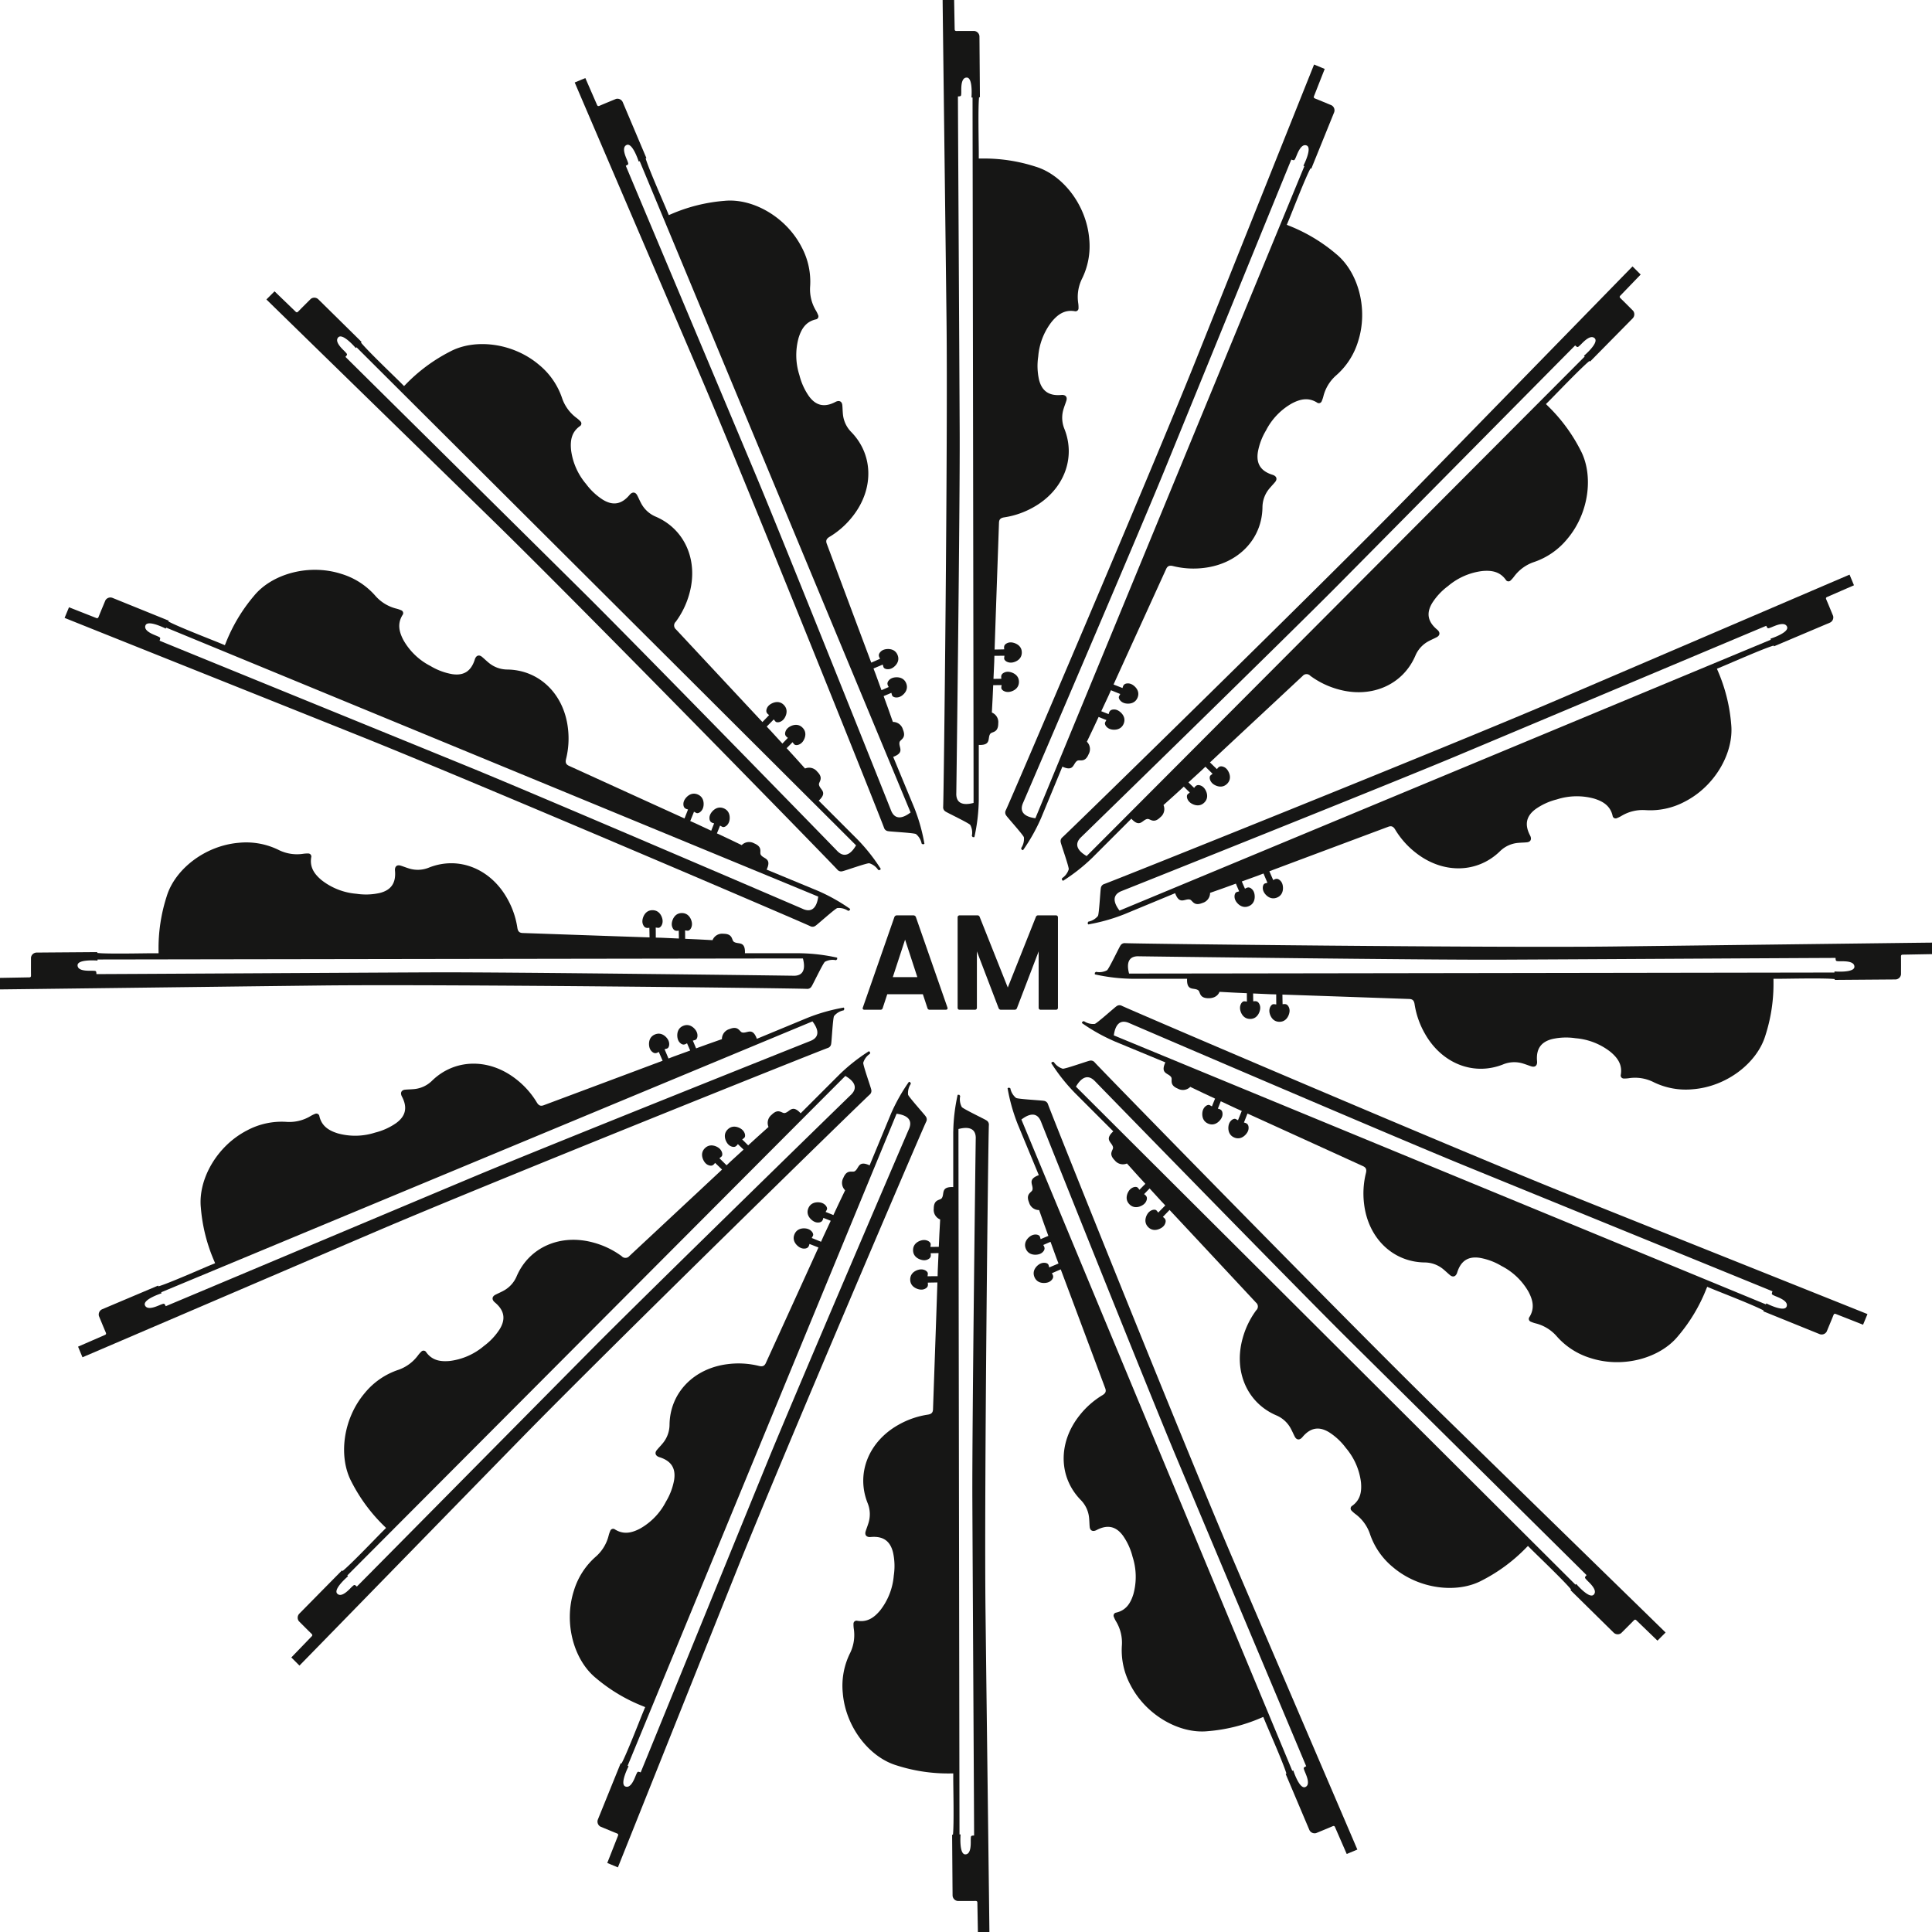
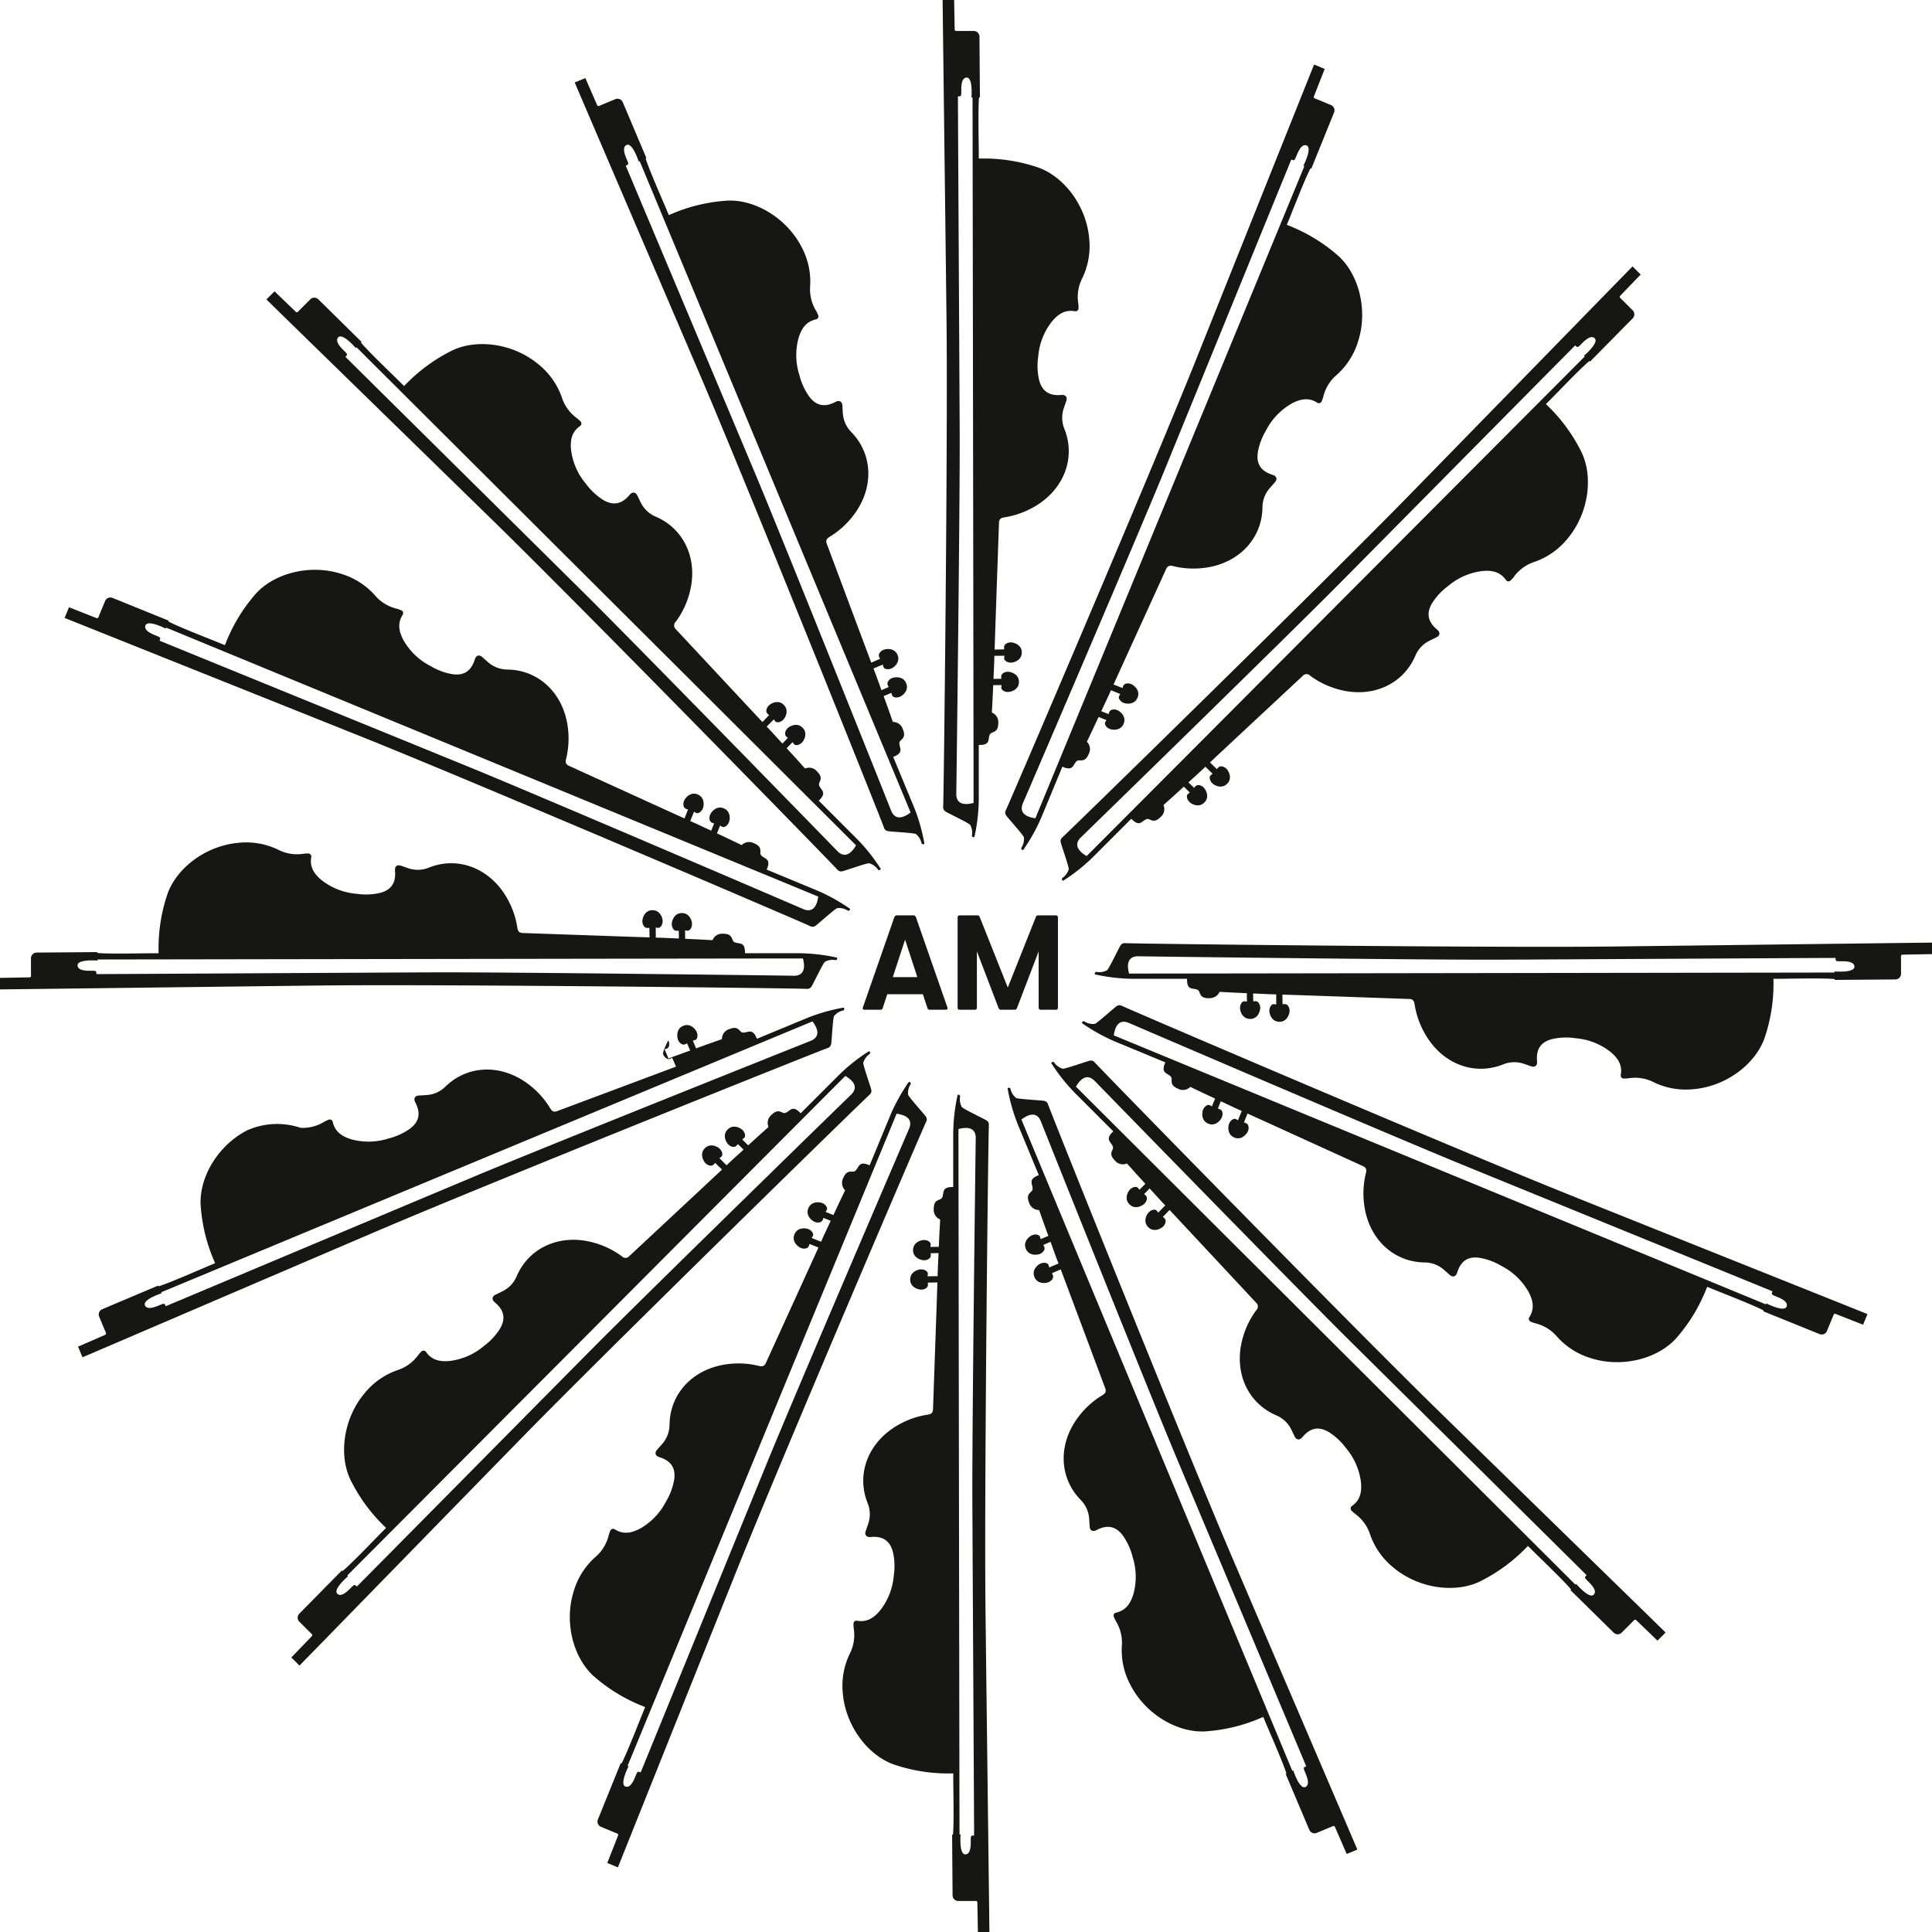
<svg xmlns="http://www.w3.org/2000/svg" id="Gruppe_172" data-name="Gruppe 172" width="536" height="536" viewBox="0 0 536 536">
  <defs>
    <clipPath id="clip-path">
      <rect id="Rechteck_111" data-name="Rechteck 111" width="536" height="536" fill="none" />
    </clipPath>
  </defs>
  <g id="Gruppe_170" data-name="Gruppe 170" clip-path="url(#clip-path)">
    <path id="Pfad_2367" data-name="Pfad 2367" d="M104.165,136.027l8.754-25.107a.732.732,0,0,1,.71-.448h4.529a.736.736,0,0,1,.71.448l8.756,25.107c.149.372-.076.634-.487.634h-4.414a.6.6,0,0,1-.637-.448l-1.274-3.855h-9.878l-1.269,3.855a.6.6,0,0,1-.637.448h-4.416c-.414,0-.6-.262-.448-.634m15.114-8.418-3.4-10.4-3.407,10.4Z" transform="translate(135.221 143.478)" fill="#161615" />
    <path id="Pfad_2368" data-name="Pfad 2368" d="M115.572,136.1V111.033a.53.53,0,0,1,.561-.561h4.9a.623.623,0,0,1,.637.375l7.82,19.641,7.816-19.641a.627.627,0,0,1,.637-.375h4.9a.529.529,0,0,1,.561.561V136.1a.53.53,0,0,1-.561.561h-4.227a.531.531,0,0,1-.561-.561V120.46l-6.023,15.754a.687.687,0,0,1-.674.448h-3.742a.691.691,0,0,1-.674-.448l-6.023-15.754V136.1a.53.53,0,0,1-.561.561h-4.227a.531.531,0,0,1-.561-.561" transform="translate(150.103 143.479)" fill="#161615" />
    <path id="Pfad_2369" data-name="Pfad 2369" d="M222.03,132.406H206.66c0-.106.016-.2.016-.317,0-3.2-1.982-2.044-3.1-2.876-.641-.476-.2-2.207-2.887-2.207a2.871,2.871,0,0,0-3.009,1.772l-4.158-.221v0l-3.439-.154c0-1.126-.009-2.124-.021-2.172-.028-.129,0-.154.131-.138.184.021.37.048.556.06a.761.761,0,0,0,.506-.156,1.606,1.606,0,0,0,.418-.487,2.4,2.4,0,0,0,.3-1.317c0-.655-.582-2.931-2.8-2.931s-2.8,2.3-2.8,3.007a2.228,2.228,0,0,0,.3,1.23,1.4,1.4,0,0,0,.561.582,1.5,1.5,0,0,0,.752.092c.1-.007.2-.025.317-.039.009.076.028,1.062.046,2.193l-4.825-.214s-.577-.011-1.586-.041c0-1.3-.009-2.579-.021-2.634-.028-.129,0-.156.129-.14.186.023.372.048.559.062a.754.754,0,0,0,.5-.159,1.586,1.586,0,0,0,.423-.485,2.414,2.414,0,0,0,.3-1.317c0-.657-.584-2.931-2.807-2.931s-2.8,2.3-2.8,3.007a2.228,2.228,0,0,0,.3,1.23,1.377,1.377,0,0,0,.561.579,1.473,1.473,0,0,0,.752.092c.1-.007.2-.023.317-.037.011.085.032,1.354.055,2.676-9.142-.3-34.119-1.184-35.158-1.216-.961-.028-1.368-.446-1.517-1.467a23.517,23.517,0,0,0-2.825-8.135c-4.662-8.289-13.5-11.811-21.707-8.547a8.128,8.128,0,0,1-5.575.225c-.761-.232-1.5-.533-2.264-.77-1.041-.324-1.683.255-1.577,1.4.313,3.416-1.078,5.421-4.294,6.2a17.525,17.525,0,0,1-6.381.207,18.042,18.042,0,0,1-9.678-3.775c-1.91-1.593-3.349-3.48-2.89-6.317a.844.844,0,0,0-.862-1.085,8.486,8.486,0,0,0-1.342.08,11.413,11.413,0,0,1-6.678-.988,20.343,20.343,0,0,0-11.181-2.062c-9.448.784-17.77,7.388-20.032,14.864a46.633,46.633,0,0,0-2.253,15.156h0v.618h0v.009H42.3c-2.239,0-12.5.239-15.3-.083l-.03-.234s-15.218.115-16.875.129a1.6,1.6,0,0,0-1.5,1.4c0,1.641-.016,3.283.007,4.924.007.416-.124.572-.6.556,0,0-7.809.143-8.009.143v3.193c1.738,0,54.693-.678,88.641-1.076s132.44.754,135.214.929a1.354,1.354,0,0,0,1.315-.687c.356-.5,3.232-6.561,3.715-6.837a4.542,4.542,0,0,1,3.057-.43l.322-.267v-.437a50.656,50.656,0,0,0-10.234-1.221m-1.777,6.239c-2.648-.057-80.142-1.028-100.02-.942s-93.466.508-93.468.483c-.055-.908-.055-.89-1.085-.926-.775-.028-4.152.253-4.152-1.517s5.529-1.308,5.529-1.308l.011-.3s195.511-.308,195.7-.285c.182.807,1.329,4.8-2.515,4.8" transform="translate(0 132.051)" fill="#161615" />
    <path id="Pfad_2370" data-name="Pfad 2370" d="M142.362,123.788h15.372c0,.106-.018.2-.018.317,0,3.2,1.982,2.044,3.1,2.876.644.476.2,2.207,2.887,2.207,2.5,0,3.009-1.772,3.009-1.772l4.161.221v0l3.439.154c0,1.126.009,2.124.018,2.172.03.129,0,.154-.129.138-.184-.021-.37-.048-.559-.06a.769.769,0,0,0-.506.156,1.6,1.6,0,0,0-.416.487,2.4,2.4,0,0,0-.3,1.317c0,.655.584,2.931,2.8,2.931s2.8-2.3,2.8-3.007a2.226,2.226,0,0,0-.3-1.23,1.41,1.41,0,0,0-.561-.582,1.5,1.5,0,0,0-.752-.092c-.106.007-.2.025-.317.039-.011-.076-.03-1.062-.046-2.193l4.825.214s.575.012,1.586.041c0,1.3.009,2.579.021,2.634.028.129,0,.156-.129.14-.188-.023-.372-.048-.561-.062a.751.751,0,0,0-.5.159,1.592,1.592,0,0,0-.425.485,2.412,2.412,0,0,0-.3,1.317c0,.657.584,2.931,2.8,2.931s2.8-2.3,2.8-3.007a2.246,2.246,0,0,0-.3-1.23,1.4,1.4,0,0,0-.561-.579,1.479,1.479,0,0,0-.752-.092c-.1.007-.2.023-.317.037-.014-.085-.034-1.354-.055-2.676,9.142.3,34.116,1.184,35.158,1.216.961.028,1.366.446,1.515,1.467A23.568,23.568,0,0,0,223.7,139c4.662,8.289,13.5,11.811,21.705,8.547a8.129,8.129,0,0,1,5.575-.225c.763.232,1.506.533,2.264.77,1.044.324,1.685-.255,1.579-1.4-.313-3.416,1.076-5.421,4.292-6.2a17.527,17.527,0,0,1,6.381-.207,18.042,18.042,0,0,1,9.68,3.775c1.91,1.593,3.349,3.48,2.887,6.317a.846.846,0,0,0,.862,1.085,8.489,8.489,0,0,0,1.342-.08,11.417,11.417,0,0,1,6.68.988,20.34,20.34,0,0,0,11.181,2.062c9.448-.784,17.77-7.388,20.029-14.864a46.585,46.585,0,0,0,2.255-15.156h0V123.8h0v-.009h1.678c2.239,0,12.5-.239,15.3.083l.03.234s15.216-.115,16.875-.129a1.6,1.6,0,0,0,1.5-1.4c0-1.641.016-3.283-.009-4.924,0-.416.126-.572.6-.556,0,0,7.809-.143,8.009-.143v-3.193c-1.74,0-54.693.678-88.643,1.076s-132.437-.754-135.212-.929a1.357,1.357,0,0,0-1.317.687c-.354.5-3.232,6.561-3.712,6.837a4.542,4.542,0,0,1-3.057.43c-.094.078-.211.172-.322.267v.437a50.625,50.625,0,0,0,10.232,1.221m1.779-6.239c2.648.057,80.14,1.028,100.02.943s93.464-.508,93.468-.483c.055.908.055.89,1.085.926.772.028,4.152-.253,4.152,1.517s-5.529,1.308-5.529,1.308l-.011.3s-195.514.308-195.7.285c-.179-.807-1.329-4.8,2.517-4.8" transform="translate(171.608 147.753)" fill="#161615" />
    <path id="Pfad_2371" data-name="Pfad 2371" d="M123.789,222.031v-15.37c.106,0,.2.016.317.016,3.2,0,2.044-1.982,2.876-3.1.476-.641,2.207-.2,2.207-2.887a2.871,2.871,0,0,0-1.772-3.009l.221-4.158h0l.154-3.439c1.126,0,2.124-.009,2.172-.021.129-.028.154,0,.138.131-.021.184-.048.368-.06.556a.761.761,0,0,0,.156.506,1.6,1.6,0,0,0,.487.418,2.4,2.4,0,0,0,1.317.3c.655,0,2.931-.582,2.931-2.8s-2.3-2.8-3.007-2.8a2.228,2.228,0,0,0-1.23.3,1.4,1.4,0,0,0-.582.561,1.492,1.492,0,0,0-.092.749c.007.106.025.207.039.32-.076.009-1.062.028-2.193.046l.214-4.825s.011-.577.041-1.586c1.3,0,2.579-.009,2.634-.021.129-.028.156,0,.14.129-.023.186-.048.372-.062.559a.754.754,0,0,0,.159.5,1.585,1.585,0,0,0,.485.423,2.414,2.414,0,0,0,1.317.3c.657,0,2.931-.584,2.931-2.807s-2.3-2.8-3.007-2.8a2.228,2.228,0,0,0-1.23.3,1.377,1.377,0,0,0-.579.561,1.473,1.473,0,0,0-.092.752c.007.1.023.2.037.317-.085.011-1.354.032-2.676.055.3-9.142,1.184-34.119,1.216-35.16.028-.961.446-1.365,1.467-1.515A23.564,23.564,0,0,0,139,140.7c8.289-4.662,11.811-13.5,8.547-21.707a8.128,8.128,0,0,1-.225-5.575c.232-.761.533-1.5.77-2.264.324-1.041-.255-1.685-1.4-1.577-3.416.313-5.421-1.078-6.2-4.294a17.524,17.524,0,0,1-.207-6.381,18.042,18.042,0,0,1,3.775-9.678c1.593-1.91,3.48-3.349,6.317-2.89a.845.845,0,0,0,1.085-.862,8.493,8.493,0,0,0-.08-1.342,11.417,11.417,0,0,1,.988-6.68,20.336,20.336,0,0,0,2.062-11.179c-.784-9.45-7.388-17.77-14.864-20.032a46.505,46.505,0,0,0-15.156-2.253v0H123.8v0h-.009V42.3c0-2.239-.239-12.5.083-15.3l.234-.03s-.115-15.218-.129-16.875a1.6,1.6,0,0,0-1.4-1.5c-1.641,0-3.283-.018-4.924.007-.416,0-.572-.124-.556-.6,0,0-.143-7.809-.143-8.011h-3.193c0,1.74.678,54.695,1.076,88.643s-.754,132.44-.929,135.214a1.354,1.354,0,0,0,.687,1.315c.5.356,6.561,3.232,6.837,3.715a4.542,4.542,0,0,1,.43,3.057c.078.094.172.209.267.322h.437a50.658,50.658,0,0,0,1.221-10.234m-6.239-1.777c.057-2.648,1.028-80.142.943-100.02s-.508-93.466-.483-93.468c.908-.057.89-.057.926-1.085.028-.775-.253-4.152,1.517-4.152s1.308,5.529,1.308,5.529l.3.011s.308,195.511.285,195.7c-.807.182-4.8,1.329-4.8-2.515" transform="translate(147.755 -0.001)" fill="#161615" />
    <path id="Pfad_2372" data-name="Pfad 2372" d="M132.407,142.363v15.37c-.106,0-.2-.016-.317-.016-3.2,0-2.044,1.982-2.876,3.1-.476.641-2.207.2-2.207,2.887a2.871,2.871,0,0,0,1.772,3.009l-.221,4.159h0l-.154,3.439c-1.126,0-2.124.009-2.172.021-.129.028-.154,0-.138-.131.021-.184.048-.37.06-.556a.762.762,0,0,0-.156-.506,1.605,1.605,0,0,0-.487-.418,2.4,2.4,0,0,0-1.317-.3c-.655,0-2.931.582-2.931,2.8s2.3,2.8,3.007,2.8a2.228,2.228,0,0,0,1.23-.3,1.4,1.4,0,0,0,.582-.561,1.5,1.5,0,0,0,.092-.752c-.007-.1-.025-.2-.039-.317.076-.009,1.062-.028,2.193-.046l-.214,4.825s-.012.577-.041,1.586c-1.3,0-2.579.009-2.634.021-.129.028-.156,0-.14-.129.023-.186.048-.372.062-.559a.754.754,0,0,0-.159-.5,1.585,1.585,0,0,0-.485-.423,2.414,2.414,0,0,0-1.317-.3c-.657,0-2.931.584-2.931,2.807s2.3,2.8,3.007,2.8a2.228,2.228,0,0,0,1.23-.3,1.377,1.377,0,0,0,.579-.561,1.473,1.473,0,0,0,.092-.752c-.007-.1-.023-.2-.037-.317.085-.012,1.354-.032,2.676-.055-.3,9.142-1.184,34.118-1.216,35.158-.028.961-.446,1.368-1.467,1.517a23.518,23.518,0,0,0-8.135,2.825c-8.289,4.662-11.811,13.5-8.547,21.707a8.128,8.128,0,0,1,.225,5.575c-.232.761-.533,1.5-.77,2.264-.324,1.041.255,1.683,1.4,1.577,3.416-.313,5.421,1.078,6.2,4.294a17.525,17.525,0,0,1,.207,6.381,18.042,18.042,0,0,1-3.775,9.678c-1.593,1.91-3.48,3.349-6.317,2.89a.844.844,0,0,0-1.085.862,8.489,8.489,0,0,0,.08,1.342,11.413,11.413,0,0,1-.988,6.678,20.343,20.343,0,0,0-2.062,11.181c.784,9.448,7.388,17.77,14.864,20.032a46.632,46.632,0,0,0,15.156,2.253v0h.618v0h.009v1.678c0,2.239.239,12.5-.083,15.3l-.234.03s.115,15.218.129,16.875a1.6,1.6,0,0,0,1.4,1.5c1.641,0,3.283.016,4.924-.007.416-.007.572.124.556.6,0,0,.143,7.809.143,8.009h3.193c0-1.738-.678-54.693-1.076-88.641s.754-132.44.929-135.214a1.354,1.354,0,0,0-.687-1.315c-.5-.356-6.561-3.232-6.837-3.715a4.542,4.542,0,0,1-.43-3.057c-.078-.094-.172-.209-.267-.322h-.437a50.658,50.658,0,0,0-1.221,10.234m6.239,1.777c-.057,2.648-1.028,80.142-.943,100.02s.508,93.466.483,93.468c-.908.055-.89.055-.926,1.085-.028.775.253,4.152-1.517,4.152s-1.308-5.529-1.308-5.529l-.3-.012s-.308-195.511-.285-195.7c.807-.182,4.8-1.329,4.8,2.515" transform="translate(132.052 171.607)" fill="#161615" />
    <path id="Pfad_2373" data-name="Pfad 2373" d="M187.327,133.236c-.922.92-4.88,4.878-10.869,10.866-.071-.078-.129-.152-.214-.237-2.26-2.26-2.846-.041-4.225.161-.791.117-1.7-1.423-3.6.48a2.872,2.872,0,0,0-.874,3.382l-3.1,2.784h0l-2.54,2.322c-.8-.8-1.508-1.494-1.549-1.522-.11-.071-.11-.108-.007-.191.147-.115.3-.228.437-.349a.751.751,0,0,0,.246-.469,1.589,1.589,0,0,0-.046-.641,2.408,2.408,0,0,0-.72-1.145c-.464-.462-2.483-1.66-4.055-.087s-.359,3.607.143,4.108a2.252,2.252,0,0,0,1.08.66,1.386,1.386,0,0,0,.809.014,1.481,1.481,0,0,0,.6-.469c.069-.076.129-.161.2-.251.06.048.77.733,1.584,1.52l-3.565,3.262s-.416.4-1.152,1.09c-.92-.92-1.83-1.816-1.876-1.848-.11-.071-.113-.106-.007-.189.147-.117.3-.23.437-.352a.751.751,0,0,0,.246-.469,1.634,1.634,0,0,0-.046-.641,2.43,2.43,0,0,0-.719-1.145c-.464-.462-2.485-1.657-4.057-.085s-.356,3.6.145,4.106a2.218,2.218,0,0,0,1.08.66,1.387,1.387,0,0,0,.809.014,1.5,1.5,0,0,0,.6-.467c.069-.078.129-.161.2-.251.067.053.979.933,1.931,1.853-6.678,6.253-24.962,23.287-25.719,24a1.4,1.4,0,0,1-2.113.037,23.51,23.51,0,0,0-7.749-3.754c-9.158-2.568-17.9,1.193-21.392,9.305a8.134,8.134,0,0,1-3.781,4.1c-.7.375-1.441.687-2.147,1.057-.965.508-1.009,1.372-.126,2.106,2.637,2.2,3.071,4.6,1.347,7.42a17.582,17.582,0,0,1-4.365,4.657,18.063,18.063,0,0,1-9.512,4.175c-2.478.225-4.832-.092-6.51-2.423a.844.844,0,0,0-1.377-.159,8.261,8.261,0,0,0-.892,1.007,11.421,11.421,0,0,1-5.423,4.021,20.347,20.347,0,0,0-9.363,6.45c-6.126,7.234-7.34,17.79-3.655,24.673a46.639,46.639,0,0,0,9.124,12.312c.071.074.147.147.218.218s.147.147.218.221l0,0,0,.007-1.186,1.186c-1.584,1.584-8.671,9.009-10.876,10.758l-.189-.145S38.5,281.777,37.334,282.961a1.6,1.6,0,0,0-.074,2.051c1.161,1.161,2.313,2.331,3.49,3.476.3.287.315.492-.03.814,0,0-5.421,5.623-5.561,5.763l2.257,2.257c1.228-1.228,38.192-39.153,61.918-63.437s94.181-93.117,96.266-94.956a1.348,1.348,0,0,0,.444-1.414c-.1-.6-2.352-6.924-2.207-7.462a4.558,4.558,0,0,1,1.857-2.467l.039-.416-.308-.308a50.53,50.53,0,0,0-8.1,6.375m3.154,5.667c-1.915,1.832-57.4,55.941-71.391,70.058S53.356,275.412,53.338,275.4c-.68-.6-.667-.589-1.421.113-.568.526-2.759,3.115-4.009,1.862s2.984-4.834,2.984-4.834l-.2-.221S188.718,133.85,188.867,133.735c.7.441,4.331,2.451,1.614,5.168" transform="translate(45.664 164.766)" fill="#161615" />
    <path id="Pfad_2374" data-name="Pfad 2374" d="M136.76,196.238c.922-.92,4.88-4.878,10.869-10.866.071.078.129.152.214.237,2.26,2.26,2.846.041,4.225-.161.791-.117,1.7,1.423,3.6-.48a2.872,2.872,0,0,0,.874-3.382l3.1-2.784h0l2.54-2.322c.8.8,1.508,1.494,1.549,1.522.11.071.11.108.007.191-.147.115-.3.228-.437.349a.751.751,0,0,0-.246.469,1.589,1.589,0,0,0,.046.641,2.408,2.408,0,0,0,.72,1.145c.464.462,2.483,1.66,4.055.087s.359-3.607-.143-4.108a2.253,2.253,0,0,0-1.08-.66,1.387,1.387,0,0,0-.809-.014,1.482,1.482,0,0,0-.6.469c-.069.076-.129.161-.2.251-.06-.048-.77-.733-1.584-1.519l3.565-3.262s.416-.4,1.152-1.09c.92.92,1.83,1.816,1.876,1.848.11.071.113.106.007.189-.147.117-.3.23-.437.352a.751.751,0,0,0-.246.469,1.635,1.635,0,0,0,.046.641,2.43,2.43,0,0,0,.72,1.145c.464.462,2.485,1.657,4.057.085s.356-3.6-.145-4.106a2.218,2.218,0,0,0-1.08-.66,1.387,1.387,0,0,0-.809-.014,1.5,1.5,0,0,0-.6.467c-.069.078-.129.161-.2.251-.067-.053-.979-.933-1.931-1.853,6.678-6.253,24.962-23.287,25.719-24a1.4,1.4,0,0,1,2.113-.037,23.509,23.509,0,0,0,7.749,3.754c9.158,2.568,17.9-1.193,21.392-9.305a8.135,8.135,0,0,1,3.782-4.1c.7-.375,1.441-.687,2.147-1.057.965-.508,1.009-1.372.126-2.106-2.637-2.2-3.071-4.6-1.347-7.42a17.582,17.582,0,0,1,4.365-4.657,18.063,18.063,0,0,1,9.512-4.175c2.478-.225,4.832.092,6.51,2.423a.844.844,0,0,0,1.377.159,8.265,8.265,0,0,0,.892-1.007,11.421,11.421,0,0,1,5.423-4.021,20.347,20.347,0,0,0,9.363-6.45c6.126-7.234,7.34-17.79,3.655-24.673a46.64,46.64,0,0,0-9.124-12.312c-.071-.074-.147-.147-.218-.218s-.147-.147-.218-.221l0,0,0-.007,1.186-1.186c1.584-1.584,8.671-9.009,10.876-10.758l.189.145S285.59,47.7,286.753,46.513a1.6,1.6,0,0,0,.074-2.051c-1.161-1.161-2.313-2.331-3.49-3.476-.3-.287-.315-.492.03-.814,0,0,5.421-5.623,5.561-5.763-.855-.855-1.446-1.448-2.257-2.257-1.228,1.228-38.192,39.153-61.918,63.437s-94.181,93.117-96.266,94.956a1.348,1.348,0,0,0-.444,1.414c.1.6,2.352,6.924,2.207,7.462a4.557,4.557,0,0,1-1.857,2.467l-.039.416.308.308a50.529,50.529,0,0,0,8.1-6.375m-3.154-5.666c1.915-1.832,57.4-55.941,71.391-70.058s65.734-66.451,65.752-66.435c.68.6.667.588,1.421-.113.568-.526,2.759-3.115,4.009-1.862s-2.984,4.834-2.984,4.834l.2.221S135.37,195.624,135.22,195.739c-.7-.441-4.331-2.451-1.614-5.168" transform="translate(166.249 41.76)" fill="#161615" />
    <path id="Pfad_2375" data-name="Pfad 2375" d="M196.238,187.327c-.92-.922-4.878-4.88-10.866-10.869.078-.071.152-.129.237-.214,2.26-2.26.041-2.846-.161-4.225-.117-.791,1.423-1.7-.48-3.6a2.872,2.872,0,0,0-3.382-.874l-2.784-3.1v0l-2.322-2.54c.8-.8,1.494-1.508,1.522-1.549.071-.11.108-.11.191-.007.115.147.228.3.349.437a.751.751,0,0,0,.469.246,1.589,1.589,0,0,0,.641-.046,2.408,2.408,0,0,0,1.145-.72c.462-.464,1.66-2.483.087-4.055s-3.607-.359-4.108.143a2.252,2.252,0,0,0-.66,1.08,1.387,1.387,0,0,0-.014.809,1.481,1.481,0,0,0,.469.6c.076.069.161.129.251.2-.048.06-.733.77-1.519,1.584l-3.262-3.565s-.4-.416-1.09-1.152c.92-.92,1.816-1.83,1.848-1.876.071-.11.106-.113.189-.007.117.147.23.3.352.437a.751.751,0,0,0,.469.246,1.634,1.634,0,0,0,.641-.046,2.43,2.43,0,0,0,1.145-.719c.462-.464,1.657-2.485.085-4.057s-3.6-.356-4.106.145a2.218,2.218,0,0,0-.66,1.08,1.387,1.387,0,0,0-.014.809,1.5,1.5,0,0,0,.467.6c.078.069.161.129.251.2-.053.067-.933.979-1.853,1.931-6.253-6.678-23.287-24.962-24-25.719a1.4,1.4,0,0,1-.037-2.113,23.509,23.509,0,0,0,3.754-7.749c2.568-9.158-1.193-17.9-9.305-21.392a8.134,8.134,0,0,1-4.1-3.781c-.375-.7-.687-1.441-1.057-2.147-.508-.965-1.372-1.009-2.106-.126-2.2,2.637-4.6,3.071-7.42,1.347a17.582,17.582,0,0,1-4.657-4.365,18.063,18.063,0,0,1-4.175-9.512c-.225-2.478.092-4.832,2.423-6.51a.844.844,0,0,0,.159-1.377,8.263,8.263,0,0,0-1.007-.892,11.421,11.421,0,0,1-4.021-5.423,20.347,20.347,0,0,0-6.45-9.363c-7.234-6.126-17.79-7.34-24.673-3.655a46.639,46.639,0,0,0-12.312,9.124c-.074.071-.147.147-.218.218s-.147.147-.221.218l0,0-.007,0-1.186-1.186c-1.584-1.584-9.009-8.671-10.758-10.876l.145-.189S47.7,38.5,46.513,37.334a1.6,1.6,0,0,0-2.051-.074c-1.161,1.161-2.331,2.313-3.476,3.49-.287.3-.492.315-.814-.03,0,0-5.623-5.421-5.763-5.561-.855.855-1.448,1.446-2.257,2.257,1.228,1.228,39.153,38.192,63.437,61.918s93.117,94.181,94.956,96.266a1.348,1.348,0,0,0,1.414.444c.6-.1,6.924-2.352,7.462-2.207a4.557,4.557,0,0,1,2.467,1.857l.416.039.308-.308a50.53,50.53,0,0,0-6.375-8.1m-5.666,3.154c-1.832-1.915-55.941-57.4-70.058-71.391S54.063,53.356,54.079,53.338c.6-.68.588-.667-.113-1.421-.526-.568-3.115-2.759-1.862-4.009s4.834,2.984,4.834,2.984l.221-.2s138.465,138.028,138.58,138.177c-.441.7-2.451,4.331-5.168,1.614" transform="translate(41.76 45.664)" fill="#161615" />
    <path id="Pfad_2376" data-name="Pfad 2376" d="M133.236,136.76c.92.922,4.878,4.88,10.866,10.869-.078.071-.152.129-.237.214-2.26,2.26-.041,2.846.161,4.225.117.791-1.423,1.7.48,3.6a2.872,2.872,0,0,0,3.382.874l2.784,3.1v0l2.322,2.54c-.8.8-1.494,1.508-1.522,1.549-.071.11-.108.11-.191.007-.115-.147-.228-.3-.349-.437a.751.751,0,0,0-.469-.246,1.589,1.589,0,0,0-.641.046,2.408,2.408,0,0,0-1.145.72c-.462.464-1.66,2.483-.087,4.055s3.607.359,4.108-.143a2.253,2.253,0,0,0,.66-1.08,1.386,1.386,0,0,0,.014-.809,1.482,1.482,0,0,0-.469-.6c-.076-.069-.161-.129-.251-.2.048-.06.733-.77,1.52-1.584l3.262,3.565s.4.416,1.09,1.152c-.92.92-1.816,1.83-1.848,1.876-.071.11-.106.113-.189.007-.117-.147-.23-.3-.352-.437a.751.751,0,0,0-.469-.246,1.635,1.635,0,0,0-.641.046,2.429,2.429,0,0,0-1.145.72c-.462.464-1.657,2.485-.085,4.057s3.6.356,4.106-.145a2.218,2.218,0,0,0,.66-1.08,1.387,1.387,0,0,0,.014-.809,1.5,1.5,0,0,0-.467-.6c-.078-.069-.161-.129-.251-.2.053-.067.933-.979,1.853-1.931,6.253,6.678,23.287,24.962,24,25.719a1.4,1.4,0,0,1,.037,2.113,23.509,23.509,0,0,0-3.754,7.749c-2.568,9.158,1.193,17.9,9.305,21.392a8.134,8.134,0,0,1,4.1,3.782c.375.7.687,1.441,1.057,2.147.508.965,1.372,1.009,2.106.126,2.2-2.637,4.6-3.071,7.42-1.347a17.582,17.582,0,0,1,4.657,4.365,18.063,18.063,0,0,1,4.175,9.512c.225,2.478-.092,4.832-2.423,6.51a.844.844,0,0,0-.159,1.377,8.262,8.262,0,0,0,1.007.892,11.421,11.421,0,0,1,4.021,5.423,20.348,20.348,0,0,0,6.45,9.363c7.234,6.126,17.79,7.34,24.673,3.655a46.639,46.639,0,0,0,12.312-9.124c.074-.071.147-.147.218-.218s.147-.147.221-.218l0,0,.007,0,1.186,1.186c1.584,1.584,9.009,8.671,10.758,10.876l-.145.189s10.841,10.678,12.025,11.841a1.6,1.6,0,0,0,2.051.074c1.161-1.161,2.331-2.313,3.476-3.49.287-.3.492-.315.814.03,0,0,5.623,5.421,5.763,5.561.855-.855,1.448-1.446,2.257-2.257-1.228-1.228-39.153-38.192-63.437-61.918s-93.117-94.181-94.956-96.266a1.348,1.348,0,0,0-1.414-.444c-.6.1-6.924,2.352-7.462,2.207a4.557,4.557,0,0,1-2.467-1.857l-.416-.039-.308.308a50.529,50.529,0,0,0,6.375,8.1m5.667-3.154c1.832,1.915,55.941,57.4,70.058,71.391s66.451,65.734,66.435,65.752c-.6.68-.589.667.113,1.421.526.568,3.115,2.759,1.862,4.009s-4.834-2.984-4.834-2.984l-.221.2S133.85,135.37,133.735,135.22c.441-.7,2.451-4.331,5.168-1.614" transform="translate(164.766 166.249)" fill="#161615" />
-     <path id="Pfad_2377" data-name="Pfad 2377" d="M211.935,124.388c-1.2.5-6.372,2.641-14.2,5.883-.037-.1-.062-.191-.108-.3-1.223-2.952-2.611-1.129-3.965-1.469-.775-.2-1.028-1.965-3.513-.936a2.873,2.873,0,0,0-2.1,2.791l-3.929,1.386v0l-3.234,1.175c-.434-1.039-.823-1.959-.851-2-.074-.108-.062-.14.067-.177.179-.051.361-.1.538-.156a.75.75,0,0,0,.407-.34,1.631,1.631,0,0,0,.2-.609,2.408,2.408,0,0,0-.228-1.333c-.251-.6-1.66-2.483-3.713-1.632s-1.71,3.2-1.439,3.85a2.257,2.257,0,0,0,.745,1.023,1.4,1.4,0,0,0,.743.32,1.462,1.462,0,0,0,.729-.2c.092-.046.179-.1.28-.156.037.067.43.97.88,2.009l-4.542,1.648s-.536.211-1.48.568c-.5-1.2-1-2.379-1.025-2.425-.076-.11-.062-.143.064-.179.182-.051.361-.1.538-.156a.756.756,0,0,0,.407-.338,1.563,1.563,0,0,0,.2-.611,2.4,2.4,0,0,0-.225-1.331c-.251-.607-1.66-2.485-3.715-1.634s-1.71,3.2-1.439,3.85a2.237,2.237,0,0,0,.747,1.023,1.39,1.39,0,0,0,.74.322,1.482,1.482,0,0,0,.729-.2c.094-.044.182-.1.28-.156.041.076.547,1.239,1.074,2.453-8.561,3.221-31.974,11.961-32.946,12.331-.9.343-1.434.11-1.963-.775a23.506,23.506,0,0,0-5.724-6.434c-7.478-5.876-16.99-5.747-23.326.411a8.137,8.137,0,0,1-5.062,2.34c-.793.076-1.6.083-2.388.154-1.085.1-1.455.88-.922,1.9,1.6,3.037,1.078,5.423-1.6,7.372a17.634,17.634,0,0,1-5.816,2.632,18.068,18.068,0,0,1-10.386.216c-2.375-.74-4.427-1.936-5.087-4.731a.844.844,0,0,0-1.211-.671,8.255,8.255,0,0,0-1.209.586,11.4,11.4,0,0,1-6.549,1.641A20.354,20.354,0,0,0,56.3,155.682c-8.427,4.34-13.588,13.627-12.818,21.4A46.582,46.582,0,0,0,47.2,191.945l0,0c.039.094.08.191.12.285l.117.285h0l0,.009-1.549.641c-2.069.857-11.459,5-14.165,5.777l-.117-.2s-14.016,5.929-15.542,6.577a1.6,1.6,0,0,0-.853,1.867c.628,1.517,1.244,3.039,1.892,4.545.166.382.1.577-.338.742,0,0-7.161,3.119-7.345,3.2.464,1.117.784,1.892,1.223,2.949,1.6-.664,50.27-21.556,81.483-34.914S214.774,133.715,217.4,132.816a1.348,1.348,0,0,0,.952-1.138c.143-.6.476-7.3.818-7.738a4.536,4.536,0,0,1,2.657-1.568c.06-.11.126-.239.2-.37l-.166-.4a50.659,50.659,0,0,0-9.924,2.788m.747,6.443c-2.469.961-74.435,29.719-92.767,37.4s-86.158,36.238-86.17,36.217c-.4-.818-.391-.8-1.356-.441-.724.271-3.74,1.823-4.416.186s4.607-3.324,4.607-3.324l-.1-.28s180.51-75.1,180.691-75.152c.476.674,3.062,3.919-.487,5.391" transform="translate(12.237 157.932)" fill="#161615" />
-     <path id="Pfad_2378" data-name="Pfad 2378" d="M141.349,163.591l14.2-5.883c.037.1.062.191.108.3,1.223,2.952,2.611,1.129,3.965,1.469.775.2,1.028,1.965,3.513.936a2.873,2.873,0,0,0,2.1-2.791l3.929-1.386v0l3.234-1.175c.434,1.039.823,1.959.851,2,.074.108.062.14-.067.177-.179.051-.361.1-.538.156a.75.75,0,0,0-.407.34,1.631,1.631,0,0,0-.2.609,2.408,2.408,0,0,0,.228,1.333c.251.6,1.66,2.483,3.713,1.632s1.71-3.2,1.439-3.85a2.257,2.257,0,0,0-.745-1.023,1.4,1.4,0,0,0-.742-.32,1.486,1.486,0,0,0-.729.2c-.092.046-.179.1-.278.156-.039-.067-.432-.97-.883-2.009l4.542-1.648s.536-.211,1.48-.568c.5,1.2,1,2.379,1.025,2.425.076.11.062.143-.064.179-.182.051-.361.1-.538.156a.756.756,0,0,0-.407.338,1.564,1.564,0,0,0-.2.611,2.4,2.4,0,0,0,.225,1.331c.251.607,1.66,2.485,3.715,1.634s1.71-3.2,1.439-3.85a2.237,2.237,0,0,0-.747-1.023,1.39,1.39,0,0,0-.74-.322,1.482,1.482,0,0,0-.729.2c-.094.044-.182.1-.28.156-.041-.076-.547-1.239-1.074-2.453,8.561-3.221,31.974-11.961,32.946-12.331.9-.343,1.434-.11,1.963.775a23.507,23.507,0,0,0,5.724,6.434c7.478,5.876,16.99,5.747,23.326-.411a8.137,8.137,0,0,1,5.062-2.34c.793-.076,1.6-.083,2.388-.154,1.085-.1,1.455-.88.922-1.9-1.6-3.037-1.078-5.423,1.6-7.372a17.634,17.634,0,0,1,5.816-2.632,18.069,18.069,0,0,1,10.386-.216c2.375.74,4.427,1.936,5.087,4.731a.844.844,0,0,0,1.211.671,8.253,8.253,0,0,0,1.209-.586,11.4,11.4,0,0,1,6.549-1.641,20.354,20.354,0,0,0,11.119-2.375c8.427-4.34,13.588-13.627,12.818-21.4a46.582,46.582,0,0,0-3.719-14.866l0,0c-.039-.094-.08-.191-.12-.285l-.117-.285h0l0-.009,1.549-.641c2.069-.857,11.459-5,14.165-5.777l.117.2s14.016-5.929,15.542-6.577a1.6,1.6,0,0,0,.853-1.867c-.628-1.517-1.244-3.039-1.892-4.545-.166-.382-.1-.577.338-.743,0,0,7.161-3.119,7.345-3.2-.464-1.117-.784-1.892-1.223-2.949-1.6.664-50.27,21.556-81.483,34.914S138.51,154.265,135.883,155.164a1.348,1.348,0,0,0-.952,1.138c-.143.6-.476,7.3-.818,7.738a4.536,4.536,0,0,1-2.657,1.568c-.06.11-.126.239-.2.37.055.136.11.269.166.4a50.655,50.655,0,0,0,9.924-2.788m-.747-6.443c2.469-.961,74.435-29.719,92.767-37.4s86.158-36.238,86.17-36.217c.4.818.391.8,1.356.441.724-.271,3.74-1.823,4.416-.186s-4.607,3.324-4.607,3.324l.1.28s-180.51,75.1-180.691,75.152c-.476-.674-3.062-3.919.487-5.391" transform="translate(170.478 90.089)" fill="#161615" />
+     <path id="Pfad_2377" data-name="Pfad 2377" d="M211.935,124.388c-1.2.5-6.372,2.641-14.2,5.883-.037-.1-.062-.191-.108-.3-1.223-2.952-2.611-1.129-3.965-1.469-.775-.2-1.028-1.965-3.513-.936a2.873,2.873,0,0,0-2.1,2.791l-3.929,1.386v0l-3.234,1.175c-.434-1.039-.823-1.959-.851-2-.074-.108-.062-.14.067-.177.179-.051.361-.1.538-.156a.75.75,0,0,0,.407-.34,1.631,1.631,0,0,0,.2-.609,2.408,2.408,0,0,0-.228-1.333c-.251-.6-1.66-2.483-3.713-1.632s-1.71,3.2-1.439,3.85a2.257,2.257,0,0,0,.745,1.023,1.4,1.4,0,0,0,.743.32,1.462,1.462,0,0,0,.729-.2c.092-.046.179-.1.28-.156.037.067.43.97.88,2.009l-4.542,1.648s-.536.211-1.48.568c-.5-1.2-1-2.379-1.025-2.425-.076-.11-.062-.143.064-.179.182-.051.361-.1.538-.156a.756.756,0,0,0,.407-.338,1.563,1.563,0,0,0,.2-.611,2.4,2.4,0,0,0-.225-1.331s-1.71,3.2-1.439,3.85a2.237,2.237,0,0,0,.747,1.023,1.39,1.39,0,0,0,.74.322,1.482,1.482,0,0,0,.729-.2c.094-.044.182-.1.28-.156.041.076.547,1.239,1.074,2.453-8.561,3.221-31.974,11.961-32.946,12.331-.9.343-1.434.11-1.963-.775a23.506,23.506,0,0,0-5.724-6.434c-7.478-5.876-16.99-5.747-23.326.411a8.137,8.137,0,0,1-5.062,2.34c-.793.076-1.6.083-2.388.154-1.085.1-1.455.88-.922,1.9,1.6,3.037,1.078,5.423-1.6,7.372a17.634,17.634,0,0,1-5.816,2.632,18.068,18.068,0,0,1-10.386.216c-2.375-.74-4.427-1.936-5.087-4.731a.844.844,0,0,0-1.211-.671,8.255,8.255,0,0,0-1.209.586,11.4,11.4,0,0,1-6.549,1.641A20.354,20.354,0,0,0,56.3,155.682c-8.427,4.34-13.588,13.627-12.818,21.4A46.582,46.582,0,0,0,47.2,191.945l0,0c.039.094.08.191.12.285l.117.285h0l0,.009-1.549.641c-2.069.857-11.459,5-14.165,5.777l-.117-.2s-14.016,5.929-15.542,6.577a1.6,1.6,0,0,0-.853,1.867c.628,1.517,1.244,3.039,1.892,4.545.166.382.1.577-.338.742,0,0-7.161,3.119-7.345,3.2.464,1.117.784,1.892,1.223,2.949,1.6-.664,50.27-21.556,81.483-34.914S214.774,133.715,217.4,132.816a1.348,1.348,0,0,0,.952-1.138c.143-.6.476-7.3.818-7.738a4.536,4.536,0,0,1,2.657-1.568c.06-.11.126-.239.2-.37l-.166-.4a50.659,50.659,0,0,0-9.924,2.788m.747,6.443c-2.469.961-74.435,29.719-92.767,37.4s-86.158,36.238-86.17,36.217c-.4-.818-.391-.8-1.356-.441-.724.271-3.74,1.823-4.416.186s4.607-3.324,4.607-3.324l-.1-.28s180.51-75.1,180.691-75.152c.476.674,3.062,3.919-.487,5.391" transform="translate(12.237 157.932)" fill="#161615" />
    <path id="Pfad_2379" data-name="Pfad 2379" d="M163.591,211.935c-.5-1.2-2.641-6.372-5.883-14.2.1-.037.191-.062.3-.108,2.952-1.223,1.129-2.611,1.469-3.965.2-.775,1.965-1.028.936-3.513a2.873,2.873,0,0,0-2.791-2.1l-1.386-3.929h0l-1.175-3.234c1.039-.434,1.959-.823,2-.851.108-.074.14-.062.177.067.051.179.1.361.156.538a.75.75,0,0,0,.34.407,1.631,1.631,0,0,0,.609.2,2.408,2.408,0,0,0,1.333-.228c.6-.251,2.483-1.66,1.632-3.713s-3.2-1.71-3.85-1.439a2.257,2.257,0,0,0-1.023.745,1.4,1.4,0,0,0-.32.743,1.462,1.462,0,0,0,.2.729c.046.092.1.179.156.278-.067.039-.97.432-2.009.883l-1.648-4.542s-.211-.536-.568-1.48c1.2-.5,2.379-1,2.425-1.025.11-.076.143-.062.179.064.051.182.1.361.156.538a.756.756,0,0,0,.338.407,1.563,1.563,0,0,0,.611.2,2.4,2.4,0,0,0,1.331-.225c.607-.251,2.485-1.66,1.634-3.715s-3.2-1.71-3.85-1.439a2.237,2.237,0,0,0-1.023.747,1.39,1.39,0,0,0-.322.74,1.482,1.482,0,0,0,.2.729c.044.094.1.182.156.28-.076.041-1.239.547-2.453,1.074-3.221-8.561-11.961-31.974-12.331-32.946-.343-.9-.11-1.434.775-1.963a23.506,23.506,0,0,0,6.434-5.724c5.876-7.478,5.747-16.99-.411-23.326a8.137,8.137,0,0,1-2.34-5.062c-.076-.793-.083-1.6-.154-2.388-.1-1.085-.88-1.455-1.9-.922-3.037,1.6-5.423,1.078-7.372-1.6a17.634,17.634,0,0,1-2.632-5.816,18.069,18.069,0,0,1-.216-10.386c.74-2.375,1.936-4.427,4.731-5.087a.843.843,0,0,0,.671-1.211,8.251,8.251,0,0,0-.586-1.209,11.4,11.4,0,0,1-1.641-6.549A20.354,20.354,0,0,0,132.3,56.3c-4.34-8.427-13.627-13.588-21.4-12.818A46.582,46.582,0,0,0,96.034,47.2l0,0-.285.12-.285.117v0l-.009,0c-.234-.568-.455-1.1-.641-1.549-.857-2.069-5-11.459-5.777-14.165l.2-.117s-5.929-14.016-6.577-15.542a1.6,1.6,0,0,0-1.867-.853c-1.517.628-3.039,1.244-4.545,1.892-.382.166-.577.1-.743-.338,0,0-3.119-7.161-3.2-7.345-1.117.464-1.892.784-2.949,1.223.664,1.6,21.556,50.27,34.914,81.483S154.265,214.774,155.164,217.4a1.348,1.348,0,0,0,1.138.952c.6.143,7.3.476,7.738.818a4.536,4.536,0,0,1,1.568,2.657c.11.06.239.126.37.2l.4-.166a50.656,50.656,0,0,0-2.788-9.924m-6.443.747c-.961-2.469-29.719-74.435-37.4-92.767S83.506,33.757,83.527,33.745c.818-.4.8-.391.441-1.356-.271-.724-1.823-3.74-.186-4.416s3.324,4.607,3.324,4.607l.28-.1s75.1,180.51,75.152,180.691c-.674.476-3.919,3.062-5.391-.487" transform="translate(90.089 12.237)" fill="#161615" />
    <path id="Pfad_2380" data-name="Pfad 2380" d="M124.388,141.349c.5,1.2,2.641,6.372,5.883,14.2-.1.037-.191.062-.3.108-2.952,1.223-1.129,2.611-1.469,3.965-.2.775-1.965,1.028-.936,3.513a2.873,2.873,0,0,0,2.791,2.1l1.386,3.929h0l1.175,3.234c-1.039.434-1.959.823-2,.851-.108.074-.14.062-.177-.067-.051-.179-.1-.361-.156-.538a.75.75,0,0,0-.34-.407,1.631,1.631,0,0,0-.609-.2,2.408,2.408,0,0,0-1.333.228c-.6.251-2.483,1.66-1.632,3.713s3.2,1.71,3.85,1.439a2.257,2.257,0,0,0,1.023-.745,1.4,1.4,0,0,0,.32-.742,1.486,1.486,0,0,0-.2-.729c-.046-.092-.1-.179-.156-.28.067-.037.97-.43,2.009-.88l1.648,4.542s.211.536.568,1.48c-1.2.5-2.379,1-2.425,1.025-.11.076-.143.062-.179-.064-.051-.182-.1-.361-.156-.538a.756.756,0,0,0-.338-.407,1.564,1.564,0,0,0-.611-.2,2.4,2.4,0,0,0-1.331.225c-.607.251-2.485,1.66-1.634,3.715s3.2,1.71,3.85,1.439a2.237,2.237,0,0,0,1.023-.747,1.39,1.39,0,0,0,.322-.74,1.482,1.482,0,0,0-.2-.729c-.044-.094-.1-.182-.156-.28.076-.041,1.239-.547,2.453-1.074,3.221,8.561,11.961,31.974,12.331,32.946.343.9.11,1.434-.775,1.963a23.507,23.507,0,0,0-6.434,5.724c-5.876,7.478-5.747,16.99.411,23.326a8.137,8.137,0,0,1,2.34,5.062c.076.793.083,1.6.154,2.388.1,1.085.88,1.455,1.9.922,3.037-1.6,5.423-1.078,7.372,1.6a17.634,17.634,0,0,1,2.632,5.816,18.068,18.068,0,0,1,.216,10.386c-.74,2.375-1.936,4.427-4.731,5.087a.844.844,0,0,0-.671,1.211,8.257,8.257,0,0,0,.586,1.209,11.4,11.4,0,0,1,1.641,6.549,20.354,20.354,0,0,0,2.375,11.119c4.34,8.427,13.627,13.588,21.4,12.818a46.582,46.582,0,0,0,14.866-3.719l0,0,.285-.12.285-.117v0l.009,0c.234.568.455,1.1.641,1.549.857,2.069,5,11.459,5.777,14.165l-.2.117s5.929,14.016,6.577,15.542a1.6,1.6,0,0,0,1.867.853c1.517-.628,3.039-1.244,4.545-1.892.382-.166.577-.1.742.338,0,0,3.119,7.161,3.2,7.345,1.117-.464,1.892-.784,2.949-1.223-.664-1.6-21.556-50.27-34.914-81.483S133.715,138.51,132.816,135.883a1.348,1.348,0,0,0-1.138-.952c-.6-.143-7.3-.476-7.738-.818a4.536,4.536,0,0,1-1.568-2.657c-.11-.06-.239-.126-.37-.2l-.4.166a50.659,50.659,0,0,0,2.788,9.924m6.443-.747c.961,2.469,29.719,74.435,37.4,92.767s36.238,86.158,36.217,86.17c-.818.4-.8.391-.441,1.356.271.724,1.823,3.74.186,4.416s-3.324-4.607-3.324-4.607l-.28.1s-75.1-180.51-75.152-180.691c.674-.476,3.919-3.062,5.391.487" transform="translate(157.932 170.478)" fill="#161615" />
    <path id="Pfad_2381" data-name="Pfad 2381" d="M157.82,139.549c-.5,1.2-2.641,6.372-5.883,14.2-.1-.046-.179-.094-.287-.138-2.952-1.223-2.646,1.048-3.844,1.765-.685.409-2.115-.664-3.145,1.823a2.87,2.87,0,0,0,.487,3.457l-1.8,3.759v0l-1.457,3.119c-1.041-.43-1.968-.8-2.016-.814-.129-.023-.145-.055-.078-.172.092-.163.186-.324.269-.492a.755.755,0,0,0,.048-.526,1.6,1.6,0,0,0-.29-.575,2.413,2.413,0,0,0-1.1-.782c-.607-.251-2.931-.584-3.781,1.471s1.051,3.469,1.706,3.74a2.236,2.236,0,0,0,1.251.2,1.4,1.4,0,0,0,.752-.3,1.5,1.5,0,0,0,.372-.66c.032-.1.055-.2.085-.308.074.021.993.382,2.046.8l-2.046,4.377s-.232.529-.646,1.448c-1.2-.5-2.386-.979-2.441-.988-.131-.025-.145-.057-.08-.172.092-.163.186-.324.271-.492a.745.745,0,0,0,.046-.526,1.555,1.555,0,0,0-.287-.575,2.4,2.4,0,0,0-1.1-.784c-.607-.251-2.931-.582-3.781,1.474s1.051,3.469,1.706,3.74a2.251,2.251,0,0,0,1.248.2,1.386,1.386,0,0,0,.752-.3,1.457,1.457,0,0,0,.372-.658c.034-.1.057-.2.087-.308.083.023,1.262.487,2.494.975-3.777,8.328-14.151,31.066-14.579,32.013-.393.878-.936,1.094-1.936.844a23.56,23.56,0,0,0-8.6-.506c-9.443,1.136-16.078,7.951-16.2,16.786a8.141,8.141,0,0,1-1.926,5.234c-.506.614-1.069,1.186-1.579,1.8-.7.839-.407,1.653.69,2,3.276,1.016,4.6,3.069,4.085,6.338a17.587,17.587,0,0,1-2.253,5.975,18.049,18.049,0,0,1-7.188,7.5c-2.2,1.156-4.5,1.763-6.942.253a.845.845,0,0,0-1.333.382,8.2,8.2,0,0,0-.439,1.269,11.435,11.435,0,0,1-3.471,5.793,20.359,20.359,0,0,0-6.184,9.542c-2.89,9.027.028,19.243,6.069,24.192A46.577,46.577,0,0,0,89.1,303.8v0l.285.117.285.12,0,0,.007,0c-.234.568-.455,1.1-.641,1.549-.857,2.069-4.563,11.641-5.933,14.1l-.228-.062s-5.717,14.105-6.338,15.641a1.6,1.6,0,0,0,.717,1.924c1.515.628,3.028,1.269,4.552,1.876.386.152.48.333.287.763,0,0-2.857,7.269-2.936,7.453,1.117.464,1.892.784,2.949,1.223.667-1.607,20.305-50.789,32.93-82.306s51.378-122.07,52.6-124.566a1.355,1.355,0,0,0-.131-1.478c-.322-.52-4.825-5.5-4.894-6.048a4.537,4.537,0,0,1,.772-2.988c-.037-.117-.08-.26-.124-.4-.136-.055-.269-.11-.4-.168a50.6,50.6,0,0,0-5.044,8.991m5.083,4.027c-1.067,2.425-31.62,73.648-39.148,92.046s-35.3,86.547-35.323,86.538c-.86-.3-.841-.287-1.269.648-.322.706-1.356,3.933-2.991,3.255s.906-5.607.906-5.607l-.269-.126s74.533-180.746,74.628-180.909c.811.14,4.938.607,3.467,4.156" transform="translate(89.317 169.568)" fill="#161615" />
    <path id="Pfad_2382" data-name="Pfad 2382" d="M131.3,216.759c.5-1.2,2.641-6.372,5.883-14.2.1.046.179.094.287.138,2.952,1.223,2.646-1.048,3.844-1.765.685-.409,2.115.664,3.145-1.823a2.87,2.87,0,0,0-.487-3.457l1.8-3.759v0l1.457-3.119c1.041.43,1.968.8,2.016.814.129.023.145.055.078.172-.092.163-.186.324-.269.492a.755.755,0,0,0-.048.526,1.6,1.6,0,0,0,.29.575,2.413,2.413,0,0,0,1.1.782c.607.251,2.931.584,3.781-1.471s-1.051-3.469-1.706-3.74a2.236,2.236,0,0,0-1.251-.2,1.4,1.4,0,0,0-.752.3,1.5,1.5,0,0,0-.372.66c-.032.1-.055.2-.085.308-.074-.021-.993-.382-2.046-.8l2.046-4.377s.232-.529.646-1.448c1.2.5,2.386.979,2.441.988.131.025.145.057.08.172-.092.163-.186.324-.271.492a.744.744,0,0,0-.046.526,1.555,1.555,0,0,0,.287.575,2.4,2.4,0,0,0,1.1.784c.607.251,2.931.582,3.781-1.474s-1.051-3.469-1.706-3.74a2.252,2.252,0,0,0-1.248-.2,1.385,1.385,0,0,0-.752.3,1.457,1.457,0,0,0-.372.657c-.035.1-.057.2-.087.308-.083-.023-1.262-.487-2.494-.975,3.777-8.328,14.151-31.066,14.579-32.013.393-.878.936-1.094,1.936-.844a23.56,23.56,0,0,0,8.6.506c9.443-1.136,16.075-7.951,16.2-16.786a8.141,8.141,0,0,1,1.926-5.234c.506-.614,1.069-1.186,1.579-1.8.7-.839.407-1.653-.69-2-3.276-1.016-4.6-3.069-4.085-6.338a17.587,17.587,0,0,1,2.253-5.975,18.049,18.049,0,0,1,7.188-7.5c2.2-1.156,4.5-1.763,6.942-.253a.845.845,0,0,0,1.333-.382,8.444,8.444,0,0,0,.439-1.269,11.435,11.435,0,0,1,3.471-5.793,20.359,20.359,0,0,0,6.184-9.542c2.89-9.027-.028-19.243-6.069-24.192a46.575,46.575,0,0,0-13.14-7.883v0l-.285-.117-.285-.12,0,0-.007,0c.234-.568.455-1.1.641-1.549.857-2.069,4.563-11.641,5.931-14.1l.23.062s5.717-14.105,6.338-15.641a1.6,1.6,0,0,0-.717-1.924c-1.515-.628-3.027-1.269-4.552-1.876-.386-.152-.48-.333-.287-.763,0,0,2.857-7.269,2.936-7.453-1.117-.464-1.892-.784-2.949-1.223C206.343,9.4,186.7,58.584,174.08,90.1s-51.378,122.07-52.6,124.566a1.355,1.355,0,0,0,.131,1.478c.322.52,4.825,5.5,4.894,6.048a4.537,4.537,0,0,1-.772,2.988c.037.117.08.26.124.4.136.055.269.11.4.168a50.6,50.6,0,0,0,5.044-8.991m-5.083-4.027c1.067-2.425,31.62-73.648,39.148-92.045s35.3-86.547,35.323-86.538c.86.3.841.287,1.269-.648.322-.706,1.356-3.933,2.991-3.255s-.906,5.607-.906,5.607l.269.126S129.78,216.724,129.686,216.888c-.811-.14-4.938-.607-3.467-4.156" transform="translate(157.563 10.124)" fill="#161615" />
    <path id="Pfad_2383" data-name="Pfad 2383" d="M216.759,157.819c-1.2-.5-6.372-2.641-14.2-5.883.046-.1.094-.179.138-.287,1.223-2.952-1.048-2.646-1.765-3.844-.409-.685.664-2.115-1.823-3.145a2.87,2.87,0,0,0-3.457.487l-3.759-1.8h0l-3.119-1.457c.43-1.041.8-1.968.814-2.016.023-.129.055-.145.172-.078.163.092.324.186.492.269a.755.755,0,0,0,.526.048,1.6,1.6,0,0,0,.575-.29,2.412,2.412,0,0,0,.782-1.1c.251-.607.584-2.931-1.471-3.781s-3.469,1.051-3.74,1.706a2.236,2.236,0,0,0-.2,1.251,1.4,1.4,0,0,0,.3.752,1.5,1.5,0,0,0,.66.372c.1.032.2.055.308.085-.021.074-.382.993-.8,2.046l-4.377-2.046s-.529-.232-1.448-.646c.5-1.2.979-2.386.988-2.441.025-.131.057-.145.172-.08.163.092.324.186.492.271a.744.744,0,0,0,.526.046,1.555,1.555,0,0,0,.575-.287,2.4,2.4,0,0,0,.784-1.1c.251-.607.582-2.931-1.474-3.781s-3.469,1.051-3.74,1.706a2.251,2.251,0,0,0-.2,1.248,1.385,1.385,0,0,0,.3.752,1.457,1.457,0,0,0,.657.372c.1.034.2.057.308.087-.023.083-.487,1.262-.975,2.494-8.328-3.777-31.066-14.151-32.013-14.579-.878-.393-1.094-.936-.844-1.936a23.56,23.56,0,0,0,.506-8.6c-1.136-9.443-7.951-16.075-16.786-16.2a8.141,8.141,0,0,1-5.234-1.926c-.614-.506-1.186-1.069-1.8-1.579-.839-.7-1.653-.407-2,.69-1.016,3.276-3.069,4.6-6.338,4.085a17.588,17.588,0,0,1-5.975-2.253,18.049,18.049,0,0,1-7.5-7.188c-1.156-2.2-1.763-4.5-.253-6.942a.845.845,0,0,0-.382-1.333,8.444,8.444,0,0,0-1.269-.439,11.435,11.435,0,0,1-5.793-3.471,20.359,20.359,0,0,0-9.542-6.184c-9.027-2.89-19.243.028-24.192,6.069A46.576,46.576,0,0,0,52.5,89.1h0l-.117.285c-.039.094-.08.191-.12.285l0,0,0,.007-1.549-.641c-2.069-.857-11.641-4.563-14.1-5.931l.062-.23s-14.105-5.717-15.641-6.338a1.6,1.6,0,0,0-1.924.717c-.628,1.515-1.269,3.027-1.876,4.552-.152.386-.333.48-.763.287,0,0-7.269-2.857-7.453-2.936-.464,1.117-.784,1.892-1.223,2.949,1.607.667,50.789,20.305,82.306,32.93s122.07,51.378,124.566,52.6a1.355,1.355,0,0,0,1.478-.131c.52-.322,5.5-4.825,6.048-4.894a4.538,4.538,0,0,1,2.988.772l.4-.124c.055-.136.11-.269.168-.4a50.6,50.6,0,0,0-8.991-5.043m-4.027,5.083c-2.425-1.067-73.648-31.62-92.045-39.148S34.139,88.456,34.148,88.43c.3-.86.287-.841-.648-1.269-.706-.322-3.933-1.356-3.255-2.991s5.607.906,5.607.906l.126-.269s180.746,74.533,180.909,74.628c-.14.811-.607,4.938-4.156,3.467" transform="translate(10.124 89.316)" fill="#161615" />
    <path id="Pfad_2384" data-name="Pfad 2384" d="M139.549,131.3c1.2.5,6.372,2.641,14.2,5.883-.046.1-.094.179-.138.287-1.223,2.952,1.048,2.646,1.765,3.844.409.685-.664,2.115,1.823,3.145a2.87,2.87,0,0,0,3.457-.487l3.759,1.8h0l3.119,1.457c-.43,1.041-.8,1.968-.814,2.016-.023.129-.055.145-.172.078-.163-.092-.324-.186-.492-.269a.755.755,0,0,0-.526-.048,1.6,1.6,0,0,0-.575.29,2.413,2.413,0,0,0-.782,1.1c-.251.607-.584,2.931,1.471,3.781s3.469-1.051,3.74-1.706a2.236,2.236,0,0,0,.2-1.251,1.4,1.4,0,0,0-.3-.752,1.5,1.5,0,0,0-.66-.372c-.1-.032-.2-.055-.308-.085.021-.074.382-.993.8-2.046l4.377,2.046s.529.232,1.448.646c-.5,1.2-.979,2.386-.988,2.441-.025.131-.057.145-.172.08-.163-.092-.324-.186-.492-.271a.745.745,0,0,0-.526-.046,1.556,1.556,0,0,0-.575.287,2.4,2.4,0,0,0-.784,1.1c-.251.607-.582,2.931,1.474,3.781s3.469-1.051,3.74-1.706a2.252,2.252,0,0,0,.2-1.248,1.386,1.386,0,0,0-.3-.752,1.457,1.457,0,0,0-.658-.372c-.1-.034-.2-.057-.308-.087.023-.083.487-1.262.975-2.494,8.328,3.777,31.066,14.151,32.013,14.579.878.393,1.094.936.844,1.936a23.56,23.56,0,0,0-.506,8.6c1.136,9.443,7.951,16.078,16.786,16.2a8.141,8.141,0,0,1,5.234,1.926c.614.506,1.186,1.069,1.8,1.579.839.7,1.653.407,2-.69,1.016-3.276,3.069-4.6,6.338-4.085a17.588,17.588,0,0,1,5.975,2.253,18.049,18.049,0,0,1,7.5,7.188c1.156,2.2,1.763,4.5.253,6.942a.845.845,0,0,0,.382,1.333,8.194,8.194,0,0,0,1.269.439,11.436,11.436,0,0,1,5.793,3.471,20.359,20.359,0,0,0,9.542,6.184c9.027,2.89,19.243-.028,24.192-6.069a46.577,46.577,0,0,0,7.883-13.14h0l.117-.285c.039-.094.08-.191.12-.285l0,0,0-.007,1.549.641c2.069.857,11.641,4.563,14.1,5.933l-.062.228s14.105,5.717,15.641,6.338a1.6,1.6,0,0,0,1.924-.717c.628-1.515,1.269-3.027,1.876-4.552.152-.386.333-.48.763-.287,0,0,7.269,2.857,7.453,2.936.464-1.117.784-1.892,1.223-2.949-1.607-.667-50.789-20.305-82.306-32.93s-122.07-51.378-124.566-52.6a1.355,1.355,0,0,0-1.478.131c-.52.322-5.5,4.825-6.048,4.894a4.537,4.537,0,0,1-2.988-.772l-.4.124c-.055.136-.11.269-.168.4a50.6,50.6,0,0,0,8.991,5.044m4.027-5.083c2.425,1.067,73.648,31.62,92.046,39.148s86.547,35.3,86.538,35.323c-.3.86-.287.841.648,1.269.706.322,3.933,1.356,3.255,2.991s-5.607-.906-5.607-.906l-.126.269s-180.746-74.533-180.909-74.628c.14-.811.607-4.938,4.156-3.467" transform="translate(169.568 157.562)" fill="#161615" />
  </g>
</svg>